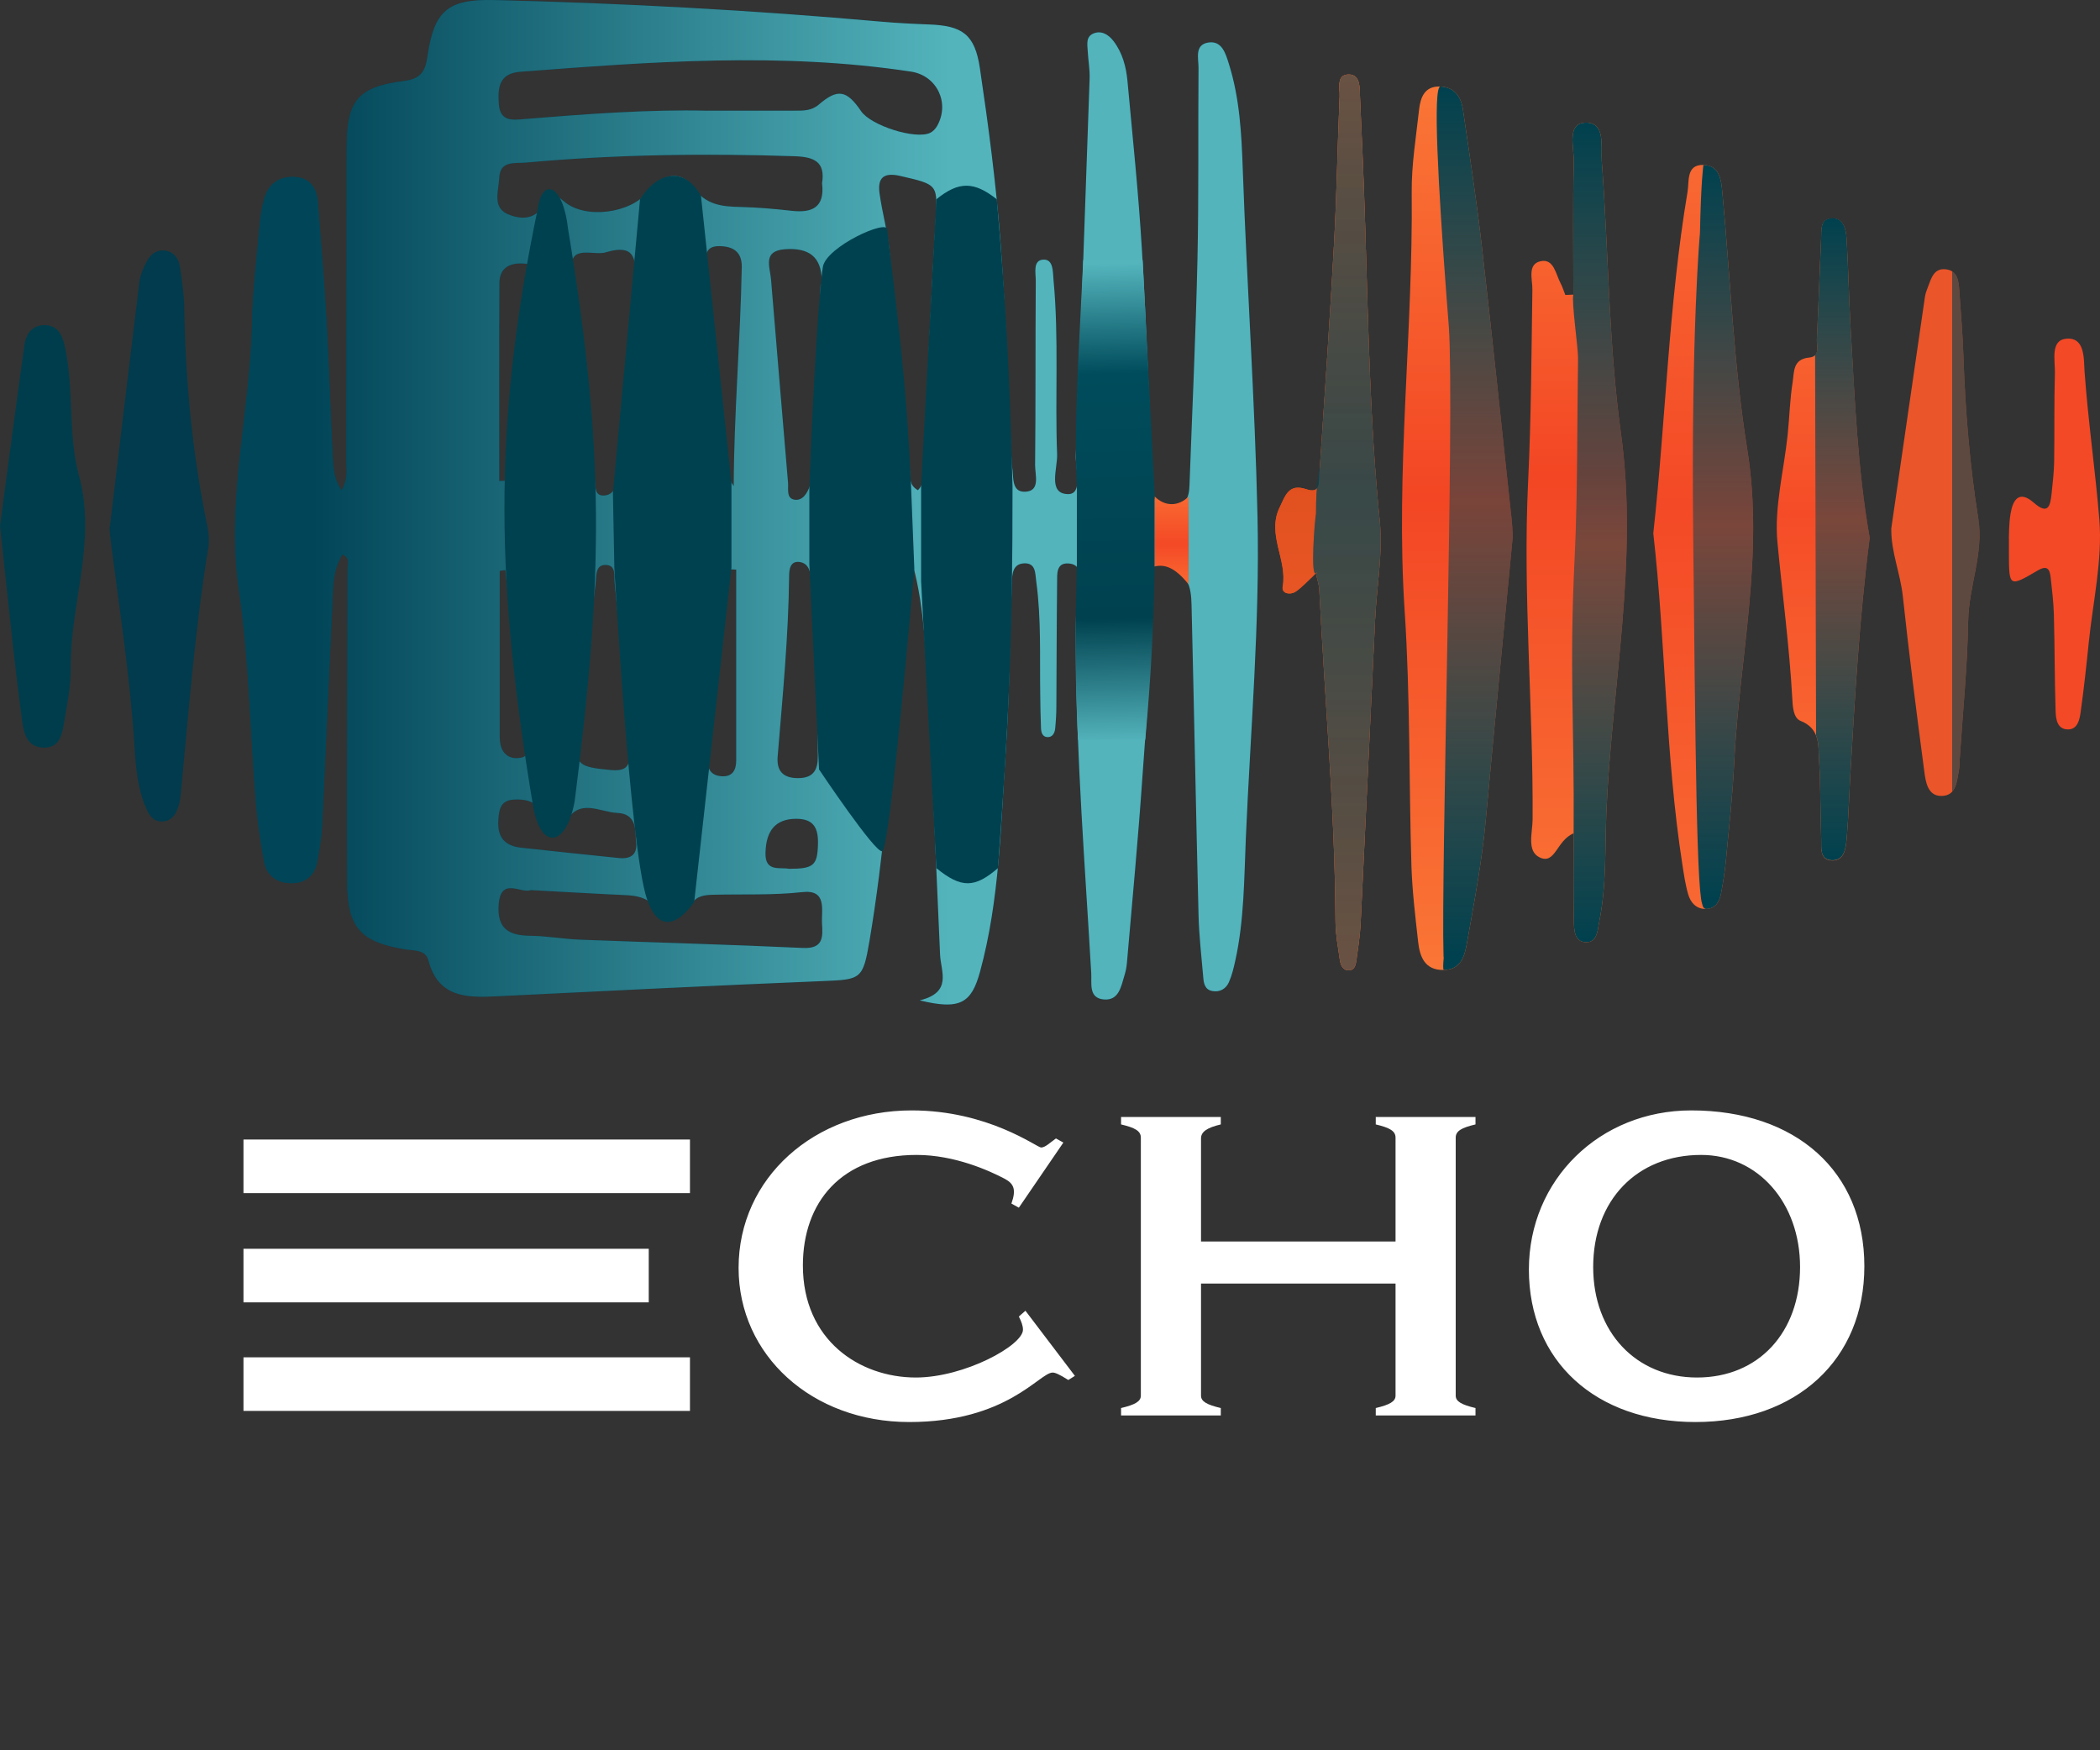
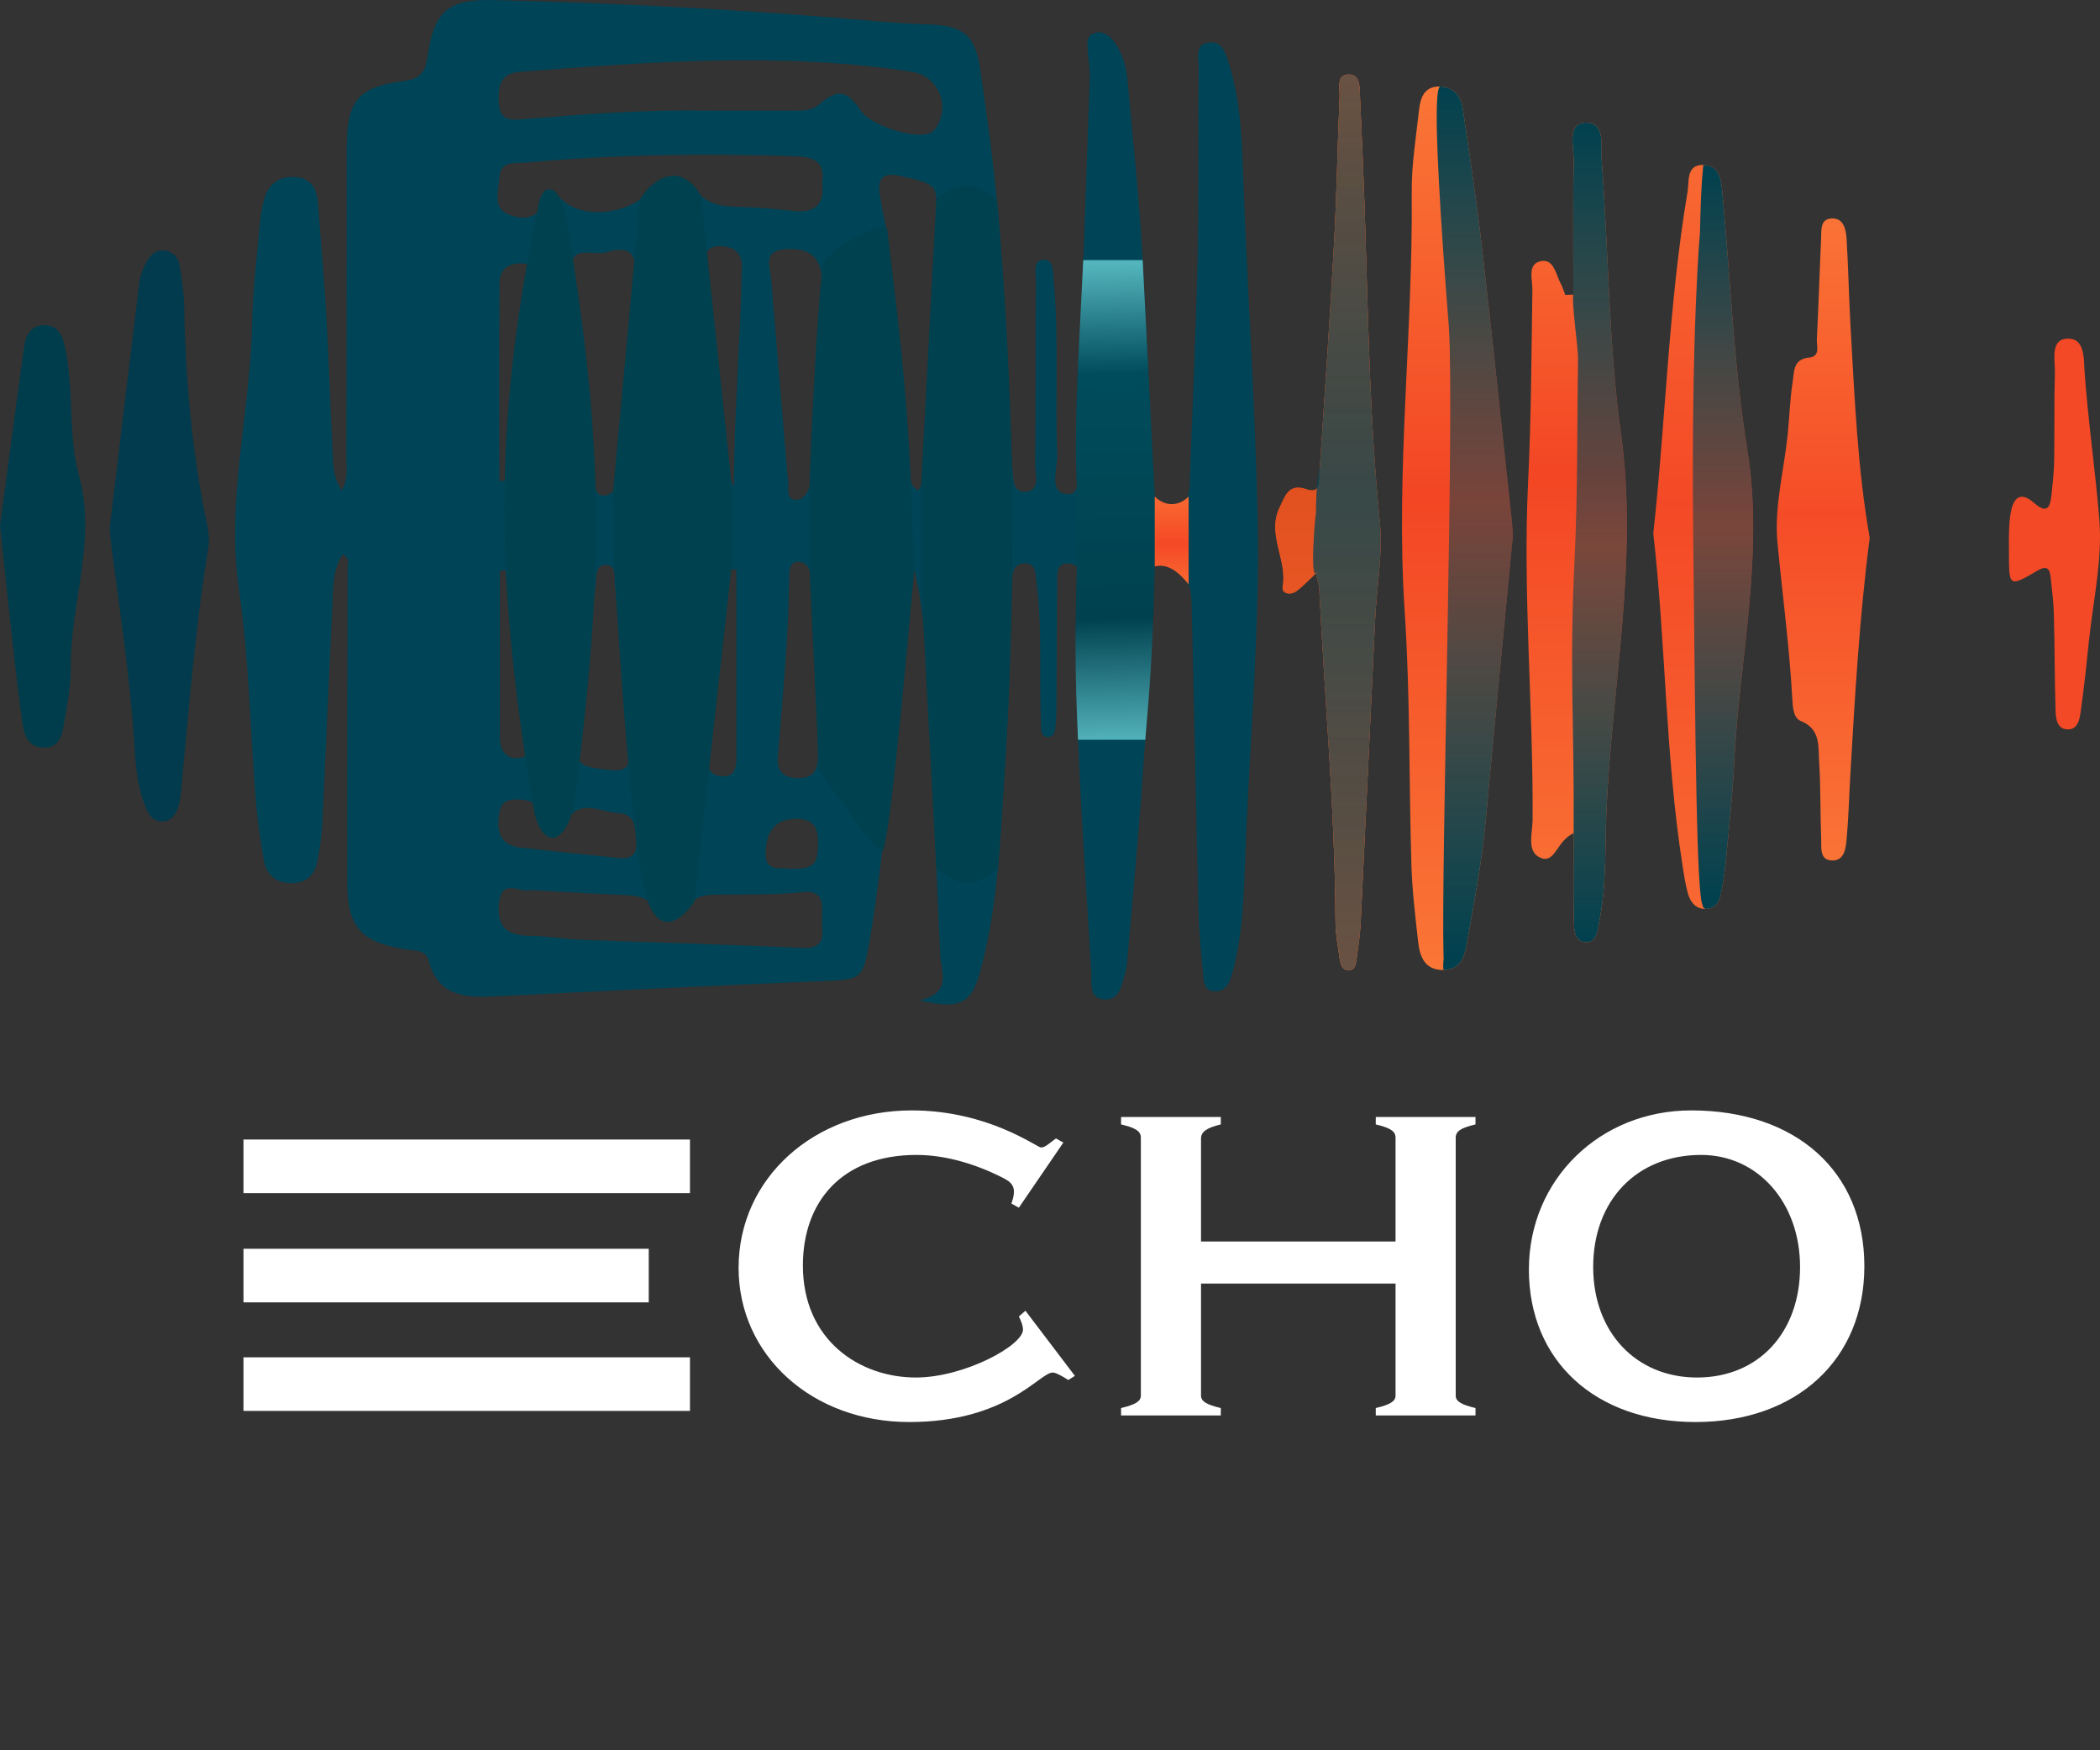
<svg xmlns="http://www.w3.org/2000/svg" width="138" height="115" viewBox="0 0 138 115" fill="none">
  <rect x="0" y="0" width="138" height="115" fill="#333333" stroke="none" />
  <path d="M22.449 32.234C22.912 31.427 22.756 30.747 22.761 30.104C22.778 23.295 22.774 16.486 22.787 9.672C22.792 6.605 23.531 5.709 26.561 5.322C27.594 5.189 27.946 4.754 28.088 3.764C28.524 0.733 29.396 -0.071 32.481 0.005C40.964 0.213 49.438 0.666 57.889 1.421C58.94 1.514 59.99 1.567 61.045 1.607C63.239 1.687 64.067 2.242 64.401 4.483C64.962 8.256 65.46 12.047 65.749 15.847C66.114 20.645 66.248 25.461 66.484 30.268C66.488 30.379 66.484 30.49 66.506 30.601C66.639 31.267 66.426 32.341 67.369 32.31C68.397 32.274 68.024 31.196 68.028 30.557C68.068 26.517 68.046 22.474 68.073 18.434C68.073 17.928 67.868 17.09 68.576 17.058C69.252 17.027 69.19 17.906 69.239 18.399C69.599 22.207 69.328 26.034 69.475 29.846C69.51 30.779 68.843 32.443 70.187 32.465C71.197 32.483 70.667 30.796 70.703 29.882C71.041 21.648 71.326 13.414 71.611 5.176C71.633 4.572 71.517 3.964 71.486 3.36C71.464 2.925 71.348 2.406 71.869 2.197C72.399 1.984 72.857 2.282 73.173 2.69C73.765 3.458 74.01 4.377 74.099 5.322C74.437 9.011 74.824 12.7 75.047 16.393C75.354 21.528 75.532 26.668 75.763 31.808C75.794 32.523 75.67 33.184 76.836 33.224C77.984 33.264 78.144 32.701 78.175 31.848C78.354 26.926 78.585 22.008 78.696 17.085C78.79 12.877 78.732 8.669 78.767 4.461C78.772 3.849 78.492 2.948 79.395 2.797C80.307 2.646 80.548 3.516 80.761 4.195C81.469 6.436 81.594 8.78 81.674 11.088C81.945 18.718 82.475 26.344 82.644 33.97C82.8 40.979 82.181 48.005 81.879 55.023C81.763 57.731 81.772 60.452 81.184 63.115C81.077 63.599 80.962 64.091 80.761 64.54C80.566 64.975 80.165 65.206 79.666 65.112C79.19 65.023 79.11 64.62 79.079 64.225C78.963 62.849 78.799 61.468 78.767 60.092C78.603 53.452 78.478 46.816 78.318 40.175C78.291 39.026 78.345 37.863 76.947 37.255C76.057 36.868 75.754 36.931 75.759 37.929C75.777 42.306 75.385 46.66 75.082 51.019C74.802 55.103 74.415 59.178 74.063 63.252C74.041 63.528 73.987 63.803 73.907 64.065C73.68 64.793 73.551 65.756 72.541 65.667C71.526 65.578 71.758 64.611 71.718 63.941C71.308 56.874 70.747 49.812 70.703 42.723C70.694 41.285 70.672 39.847 70.912 38.418C71.014 37.805 71.05 37.059 70.2 37.02C69.408 36.98 69.479 37.73 69.475 38.258C69.443 40.97 69.443 43.682 69.426 46.394C69.426 46.891 69.394 47.388 69.346 47.881C69.314 48.165 69.167 48.445 68.843 48.431C68.495 48.418 68.424 48.103 68.415 47.823C68.384 47.104 68.375 46.385 68.366 45.666C68.326 43.176 68.442 40.681 68.104 38.205C68.028 37.663 68.086 36.971 67.289 37.015C66.559 37.055 66.519 37.712 66.501 38.271C66.368 41.977 66.35 45.688 66.097 49.386C65.767 54.233 65.7 59.124 64.405 63.861C63.836 65.938 63.07 66.364 60.444 65.729C62.603 65.201 61.837 63.861 61.784 62.72C61.53 57.194 61.325 51.667 61.009 46.141C60.836 43.118 60.805 40.078 59.981 37.064C59.697 39.652 59.416 42.244 59.127 44.832C58.495 50.495 58.099 56.186 57.146 61.81C56.715 64.353 56.59 64.358 54.075 64.46C46.928 64.753 39.784 65.108 32.637 65.459C30.656 65.556 28.805 65.543 28.159 63.093C27.972 62.378 27.193 62.467 26.606 62.369C23.704 61.89 22.832 60.944 22.819 57.948C22.792 51.086 22.836 44.219 22.845 37.352C22.845 37.046 23.037 36.682 22.511 36.425C21.83 37.481 21.897 38.688 21.839 39.847C21.603 44.654 21.403 49.461 21.167 54.268C21.127 55.036 20.998 55.809 20.86 56.568C20.691 57.513 20.095 58.041 19.129 58.028C18.19 58.015 17.518 57.526 17.353 56.586C17.122 55.281 16.921 53.962 16.814 52.644C16.441 48.014 16.374 43.34 15.706 38.755C14.838 32.825 16.454 27.099 16.565 21.262C16.61 19.056 16.886 16.85 17.082 14.648C17.131 14.102 17.224 13.547 17.38 13.024C17.669 12.052 18.381 11.568 19.387 11.63C20.393 11.692 20.82 12.367 20.891 13.303C21.087 15.896 21.314 18.488 21.461 21.08C21.626 24.009 21.706 26.939 21.862 29.869C21.902 30.619 21.893 31.409 22.462 32.234H22.449ZM46.491 7.271C48.588 7.271 50.417 7.275 52.246 7.271C52.794 7.271 53.332 7.284 53.808 6.876C55.054 5.806 55.646 5.913 56.594 7.306C57.235 8.248 60.164 9.184 61.125 8.731C61.308 8.647 61.481 8.465 61.584 8.287C62.447 6.778 61.584 4.963 59.87 4.705C51.312 3.405 42.753 4.062 34.199 4.714C32.788 4.821 32.708 5.771 32.788 6.849C32.877 8.017 33.7 7.888 34.497 7.821C38.578 7.488 42.664 7.182 46.491 7.275V7.271ZM54.026 12.052C54.267 10.6 53.474 10.303 52.188 10.263C46.309 10.067 40.438 10.147 34.577 10.68C33.834 10.746 32.864 10.534 32.815 11.679C32.779 12.509 32.338 13.618 33.362 14.067C34.194 14.431 35.222 14.497 35.788 13.357C36.112 12.7 36.477 12.717 37.069 13.232C38.458 14.44 41.498 14.018 42.611 12.562C43.492 11.408 44.765 11.173 45.53 12.269C46.376 13.481 47.453 13.574 48.699 13.601C49.807 13.627 50.915 13.725 52.015 13.849C53.381 14.009 54.213 13.623 54.031 12.056L54.026 12.052ZM34.871 58.485C34.239 58.729 32.904 57.575 32.775 59.453C32.663 61.042 33.46 61.468 34.857 61.486C35.961 61.499 37.06 61.703 38.169 61.743C43.038 61.93 47.911 62.058 52.78 62.285C54.124 62.347 54.08 61.544 54.026 60.7C53.973 59.79 54.382 58.428 52.727 58.614C50.786 58.831 48.855 58.738 46.914 58.787C46.349 58.8 45.819 58.836 45.45 59.377C44.676 60.518 43.803 60.301 42.962 59.471C42.441 58.96 41.827 58.849 41.146 58.814C39.099 58.721 37.056 58.596 34.871 58.481V58.485ZM60.328 32.212C60.871 31.626 60.653 30.987 60.684 30.41C60.956 25.168 61.165 19.921 61.477 14.684C61.633 12.1 61.704 12.145 59.162 11.559C58.068 11.306 57.663 11.692 57.805 12.704C57.978 13.96 58.33 15.19 58.455 16.45C58.935 21.288 59.354 26.131 59.799 30.97C59.839 31.391 59.732 31.875 60.333 32.212H60.328ZM39.913 16.548C39.117 16.885 37.368 15.958 37.599 17.738C38.204 22.398 38.618 27.072 39.112 31.742C39.152 32.115 39.135 32.581 39.7 32.559C40.14 32.541 40.412 32.23 40.51 31.835C40.617 31.409 40.666 30.965 40.692 30.53C40.946 26.451 41.155 22.367 41.689 18.31C41.867 16.939 41.631 16.055 39.918 16.548H39.913ZM53.937 18.687C53.937 18.687 53.982 18.687 54.004 18.687C54.004 18.576 54.004 18.465 54.004 18.355C53.968 16.907 53.19 16.255 51.583 16.375C50.105 16.486 50.604 17.524 50.675 18.359C51.044 22.811 51.414 27.263 51.792 31.715C51.828 32.128 51.663 32.749 52.224 32.834C52.776 32.914 53.069 32.372 53.239 31.897C53.345 31.591 53.372 31.249 53.386 30.921C53.577 26.841 53.755 22.762 53.937 18.683V18.687ZM41.395 48.707C41.075 45.329 40.75 41.809 40.398 38.293C40.354 37.841 40.514 37.13 39.811 37.117C39.135 37.104 39.206 37.792 39.152 38.262C38.756 41.72 38.373 45.178 37.977 48.636C37.795 50.238 38.044 50.402 40.163 50.598C41.765 50.744 41.262 49.639 41.395 48.711V48.707ZM53.746 46.043C53.612 43.58 53.47 40.832 53.301 38.085C53.27 37.592 53.163 37.015 52.562 36.926C51.944 36.837 51.868 37.397 51.863 37.827C51.823 41.796 51.436 45.742 51.111 49.692C51.031 50.633 51.441 51.126 52.451 51.126C53.506 51.126 53.764 50.535 53.75 49.639C53.733 48.538 53.75 47.433 53.75 46.043H53.746ZM48.223 31.955C48.24 27.13 48.663 22.345 48.752 17.551C48.77 16.535 48.174 16.184 47.288 16.171C46.207 16.153 46.394 17.005 46.443 17.604C46.709 21.013 46.999 24.422 47.342 27.827C47.484 29.221 47.395 30.672 48.227 31.955H48.223ZM41.791 55.183C41.783 54.344 41.725 53.465 40.577 53.412C39.41 53.358 38.053 52.404 37.19 54.02C36.989 54.393 36.967 54.983 36.389 54.916C35.85 54.854 35.81 54.3 35.73 53.882C35.525 52.773 34.795 52.484 33.794 52.533C32.873 52.577 32.797 53.203 32.752 53.918C32.685 55.005 33.18 55.582 34.248 55.698C36.389 55.928 38.534 56.164 40.679 56.377C41.52 56.461 41.947 56.097 41.791 55.183ZM32.815 31.604C32.97 31.6 33.131 31.595 33.286 31.586C33.331 31.045 33.358 30.503 33.42 29.962C33.852 26.242 34.012 22.483 35.049 18.847C35.218 18.257 35.69 17.458 34.564 17.329C33.669 17.227 32.832 17.476 32.824 18.599C32.801 22.931 32.815 27.267 32.815 31.6V31.604ZM48.392 37.423C48.249 37.419 48.107 37.414 47.965 37.406C47.359 38.977 47.515 40.655 47.319 42.284C47.026 44.752 46.785 47.224 46.532 49.692C46.46 50.362 46.594 50.939 47.413 51.002C48.147 51.059 48.387 50.589 48.387 49.958C48.392 45.777 48.387 41.6 48.387 37.419L48.392 37.423ZM33.224 37.455C33.099 37.472 32.97 37.49 32.846 37.508C32.846 41.139 32.846 44.774 32.846 48.405C32.846 48.622 32.868 48.849 32.93 49.057C33.135 49.701 33.678 49.901 34.243 49.785C34.893 49.657 34.613 49.097 34.559 48.693C34.399 47.49 34.19 46.296 34.052 45.093C33.758 42.55 33.496 39.998 33.22 37.455H33.224ZM51.846 57.083C53.488 57.087 53.724 56.852 53.759 55.462C53.786 54.428 53.501 53.785 52.3 53.798C51.009 53.816 50.346 54.526 50.31 56.044C50.279 57.309 51.249 56.967 51.846 57.083Z" fill="#004457" />
-   <path d="M22.442 32.234C22.904 31.427 22.749 30.747 22.753 30.104C22.771 23.295 22.767 16.486 22.78 9.672C22.784 6.605 23.523 5.709 26.554 5.322C27.587 5.189 27.938 4.754 28.081 3.764C28.517 0.733 29.389 -0.071 32.473 0.005C40.956 0.213 49.43 0.666 57.882 1.421C58.932 1.514 59.983 1.567 61.038 1.607C63.232 1.687 64.06 2.242 64.393 4.483C64.954 8.256 65.453 12.047 65.742 15.847C66.107 20.645 66.24 25.461 66.476 30.268C66.481 30.379 66.476 30.49 66.499 30.601C66.632 31.267 66.418 32.341 67.362 32.31C68.39 32.274 68.016 31.196 68.021 30.557C68.061 26.517 68.038 22.474 68.065 18.434C68.065 17.928 67.861 17.09 68.568 17.058C69.245 17.027 69.182 17.906 69.231 18.399C69.592 22.207 69.32 26.034 69.467 29.846C69.503 30.779 68.835 32.443 70.179 32.465C71.19 32.483 70.66 30.796 70.695 29.882C71.034 21.648 71.319 13.414 71.603 5.176C71.626 4.572 71.51 3.964 71.479 3.36C71.457 2.925 71.341 2.406 71.862 2.197C72.391 1.984 72.85 2.282 73.166 2.69C73.758 3.458 74.002 4.377 74.091 5.322C74.43 9.011 74.817 12.7 75.039 16.393C75.346 21.528 75.525 26.668 75.756 31.808C75.787 32.523 75.662 33.184 76.829 33.224C77.977 33.264 78.137 32.701 78.168 31.848C78.346 26.926 78.578 22.008 78.689 17.085C78.782 12.877 78.725 8.669 78.76 4.461C78.764 3.849 78.484 2.948 79.388 2.797C80.3 2.646 80.54 3.516 80.754 4.195C81.462 6.436 81.586 8.78 81.666 11.088C81.938 18.718 82.468 26.344 82.637 33.97C82.792 40.979 82.174 48.005 81.871 55.023C81.755 57.731 81.764 60.452 81.177 63.115C81.07 63.599 80.954 64.091 80.754 64.54C80.558 64.975 80.158 65.206 79.659 65.112C79.183 65.023 79.103 64.62 79.072 64.225C78.956 62.849 78.791 61.468 78.76 60.092C78.595 53.452 78.471 46.816 78.311 40.175C78.284 39.026 78.337 37.863 76.94 37.255C76.05 36.868 75.747 36.931 75.751 37.929C75.769 42.306 75.378 46.66 75.075 51.019C74.795 55.103 74.407 59.178 74.056 63.252C74.034 63.528 73.98 63.803 73.9 64.065C73.673 64.793 73.544 65.756 72.534 65.667C71.519 65.578 71.75 64.611 71.71 63.941C71.301 56.874 70.74 49.812 70.695 42.723C70.687 41.285 70.664 39.847 70.905 38.418C71.007 37.805 71.043 37.059 70.193 37.02C69.4 36.98 69.472 37.73 69.467 38.258C69.436 40.97 69.436 43.682 69.418 46.394C69.418 46.891 69.387 47.388 69.338 47.881C69.307 48.165 69.16 48.445 68.835 48.431C68.488 48.418 68.417 48.103 68.408 47.823C68.377 47.104 68.368 46.385 68.359 45.666C68.319 43.176 68.435 40.681 68.096 38.205C68.021 37.663 68.079 36.971 67.282 37.015C66.552 37.055 66.512 37.712 66.494 38.271C66.361 41.977 66.343 45.688 66.089 49.386C65.76 54.233 65.693 59.124 64.398 63.861C63.828 65.938 63.063 66.364 60.437 65.729C62.595 65.201 61.83 63.861 61.776 62.72C61.523 57.194 61.318 51.667 61.002 46.141C60.828 43.118 60.797 40.078 59.974 37.064C59.689 39.652 59.409 42.244 59.119 44.832C58.487 50.495 58.091 56.186 57.139 61.81C56.707 64.353 56.583 64.358 54.068 64.46C46.92 64.753 39.777 65.108 32.629 65.459C30.649 65.556 28.797 65.543 28.152 63.093C27.965 62.378 27.186 62.467 26.599 62.369C23.697 61.89 22.824 60.944 22.811 57.948C22.784 51.086 22.829 44.219 22.838 37.352C22.838 37.046 23.029 36.682 22.504 36.425C21.823 37.481 21.89 38.688 21.832 39.847C21.596 44.654 21.396 49.461 21.16 54.268C21.12 55.036 20.991 55.809 20.853 56.568C20.684 57.513 20.087 58.041 19.122 58.028C18.182 58.015 17.51 57.526 17.346 56.586C17.114 55.281 16.914 53.962 16.807 52.644C16.433 48.014 16.366 43.34 15.699 38.755C14.831 32.825 16.447 27.099 16.558 21.262C16.602 19.056 16.878 16.85 17.074 14.648C17.123 14.102 17.217 13.547 17.372 13.024C17.662 12.052 18.374 11.568 19.38 11.63C20.386 11.692 20.813 12.367 20.884 13.303C21.08 15.896 21.307 18.488 21.454 21.08C21.618 24.009 21.698 26.939 21.854 29.869C21.894 30.619 21.885 31.409 22.455 32.234H22.442ZM46.484 7.271C48.58 7.271 50.41 7.275 52.239 7.271C52.786 7.271 53.325 7.284 53.801 6.876C55.047 5.806 55.639 5.913 56.587 7.306C57.228 8.248 60.156 9.184 61.118 8.731C61.3 8.647 61.474 8.465 61.576 8.287C62.44 6.778 61.576 4.963 59.863 4.705C51.304 3.405 42.745 4.062 34.191 4.714C32.781 4.821 32.7 5.771 32.781 6.849C32.87 8.017 33.693 7.888 34.49 7.821C38.571 7.488 42.657 7.182 46.484 7.275V7.271ZM54.019 12.052C54.259 10.6 53.467 10.303 52.181 10.263C46.302 10.067 40.431 10.147 34.57 10.68C33.826 10.746 32.856 10.534 32.807 11.679C32.772 12.509 32.331 13.618 33.355 14.067C34.187 14.431 35.215 14.497 35.78 13.357C36.105 12.7 36.47 12.717 37.062 13.232C38.451 14.44 41.49 14.018 42.603 12.562C43.484 11.408 44.757 11.173 45.523 12.269C46.368 13.481 47.445 13.574 48.692 13.601C49.8 13.627 50.908 13.725 52.007 13.849C53.374 14.009 54.206 13.623 54.023 12.056L54.019 12.052ZM34.863 58.485C34.231 58.729 32.896 57.575 32.767 59.453C32.656 61.042 33.453 61.468 34.85 61.486C35.954 61.499 37.053 61.703 38.161 61.743C43.03 61.93 47.904 62.058 52.773 62.285C54.117 62.347 54.072 61.544 54.019 60.7C53.966 59.79 54.375 58.428 52.719 58.614C50.779 58.831 48.847 58.738 46.907 58.787C46.342 58.8 45.812 58.836 45.443 59.377C44.668 60.518 43.796 60.301 42.955 59.471C42.434 58.96 41.82 58.849 41.139 58.814C39.092 58.721 37.049 58.596 34.863 58.481V58.485ZM60.321 32.212C60.864 31.626 60.646 30.987 60.677 30.41C60.949 25.168 61.158 19.921 61.469 14.684C61.625 12.1 61.696 12.145 59.155 11.559C58.06 11.306 57.655 11.692 57.798 12.704C57.971 13.96 58.323 15.19 58.447 16.45C58.928 21.288 59.346 26.131 59.791 30.97C59.831 31.391 59.725 31.875 60.325 32.212H60.321ZM39.906 16.548C39.109 16.885 37.36 15.958 37.592 17.738C38.197 22.398 38.611 27.072 39.105 31.742C39.145 32.115 39.127 32.581 39.692 32.559C40.133 32.541 40.404 32.23 40.502 31.835C40.609 31.409 40.658 30.965 40.685 30.53C40.938 26.451 41.148 22.367 41.682 18.31C41.86 16.939 41.624 16.055 39.91 16.548H39.906ZM53.93 18.687C53.93 18.687 53.974 18.687 53.997 18.687C53.997 18.576 53.997 18.465 53.997 18.355C53.961 16.907 53.182 16.255 51.576 16.375C50.098 16.486 50.596 17.524 50.668 18.359C51.037 22.811 51.406 27.263 51.785 31.715C51.82 32.128 51.656 32.749 52.217 32.834C52.768 32.914 53.062 32.372 53.231 31.897C53.338 31.591 53.365 31.249 53.378 30.921C53.569 26.841 53.748 22.762 53.93 18.683V18.687ZM41.388 48.707C41.068 45.329 40.743 41.809 40.391 38.293C40.347 37.841 40.507 37.13 39.804 37.117C39.127 37.104 39.198 37.792 39.145 38.262C38.749 41.72 38.366 45.178 37.97 48.636C37.788 50.238 38.037 50.402 40.155 50.598C41.758 50.744 41.255 49.639 41.388 48.711V48.707ZM53.739 46.043C53.605 43.58 53.463 40.832 53.294 38.085C53.262 37.592 53.156 37.015 52.555 36.926C51.936 36.837 51.86 37.397 51.856 37.827C51.816 41.796 51.429 45.742 51.104 49.692C51.024 50.633 51.433 51.126 52.443 51.126C53.498 51.126 53.756 50.535 53.743 49.639C53.725 48.538 53.743 47.433 53.743 46.043H53.739ZM48.215 31.955C48.233 27.13 48.656 22.345 48.745 17.551C48.763 16.535 48.166 16.184 47.281 16.171C46.199 16.153 46.386 17.005 46.435 17.604C46.702 21.013 46.991 24.422 47.334 27.827C47.477 29.221 47.388 30.672 48.22 31.955H48.215ZM41.784 55.183C41.775 54.344 41.717 53.465 40.569 53.412C39.403 53.358 38.046 52.404 37.182 54.02C36.982 54.393 36.96 54.983 36.381 54.916C35.843 54.854 35.803 54.3 35.722 53.882C35.518 52.773 34.788 52.484 33.786 52.533C32.865 52.577 32.789 53.203 32.745 53.918C32.678 55.005 33.172 55.582 34.24 55.698C36.381 55.928 38.526 56.164 40.672 56.377C41.513 56.461 41.94 56.097 41.784 55.183ZM32.807 31.604C32.963 31.6 33.123 31.595 33.279 31.586C33.324 31.045 33.35 30.503 33.413 29.962C33.844 26.242 34.004 22.483 35.041 18.847C35.211 18.257 35.682 17.458 34.556 17.329C33.662 17.227 32.825 17.476 32.816 18.599C32.794 22.931 32.807 27.267 32.807 31.6V31.604ZM48.385 37.423C48.242 37.419 48.1 37.414 47.957 37.406C47.352 38.977 47.508 40.655 47.312 42.284C47.018 44.752 46.778 47.224 46.524 49.692C46.453 50.362 46.586 50.939 47.405 51.002C48.14 51.059 48.38 50.589 48.38 49.958C48.385 45.777 48.38 41.6 48.38 37.419L48.385 37.423ZM33.217 37.455C33.092 37.472 32.963 37.49 32.838 37.508C32.838 41.139 32.838 44.774 32.838 48.405C32.838 48.622 32.861 48.849 32.923 49.057C33.128 49.701 33.671 49.901 34.236 49.785C34.886 49.657 34.605 49.097 34.552 48.693C34.392 47.49 34.182 46.296 34.044 45.093C33.751 42.55 33.488 39.998 33.212 37.455H33.217ZM51.838 57.083C53.48 57.087 53.716 56.852 53.752 55.462C53.779 54.428 53.494 53.785 52.292 53.798C51.001 53.816 50.338 54.526 50.303 56.044C50.272 57.309 51.242 56.967 51.838 57.083Z" fill="url(#paint0_linear_587_1348)" />
  <path d="M35.04 53.018C32.663 38.746 32.267 28.408 35.358 13.613C35.648 11.691 36.998 12.068 37.33 15.043C39.745 29.714 39.656 37.779 37.769 52.608C37.241 55.607 35.573 55.937 35.04 53.018Z" fill="#00414F" />
  <path d="M99.414 35.226C98.831 41.321 98.213 47.593 97.638 53.869C97.389 56.572 96.886 59.235 96.41 61.903C96.25 62.8 96.036 63.714 94.861 63.732C93.615 63.75 93.294 62.844 93.188 61.85C93.005 60.203 92.805 58.547 92.751 56.896C92.582 51.312 92.676 45.715 92.306 40.144C91.701 30.956 92.863 21.817 92.769 12.651C92.751 10.835 93.054 9.015 93.254 7.204C93.344 6.397 93.619 5.637 94.656 5.686C95.6 5.731 96.018 6.374 96.138 7.209C96.57 10.165 97.024 13.117 97.367 16.082C98.061 22.123 98.693 28.173 99.347 34.223C99.379 34.498 99.383 34.773 99.414 35.235V35.226Z" fill="url(#paint1_linear_587_1348)" />
  <path d="M99.415 35.225C98.832 41.319 98.213 47.591 97.639 53.868C97.389 56.571 96.887 59.234 96.41 61.902C96.25 62.799 96.037 63.713 94.862 63.731C94.576 62.808 97.024 51.489 96.801 55.484C96.619 53.837 94.915 64.459 94.861 62.808C94.692 57.224 95.583 27.098 95.213 21.528C94.608 12.34 96.356 27.742 96.134 33.512C95.933 35.323 96.116 31.697 96.134 33.512C96.223 32.705 93.62 5.636 94.657 5.685C95.6 5.73 96.019 6.373 96.139 7.208C96.571 10.164 97.025 13.116 97.367 16.081C98.061 22.122 98.694 28.172 99.348 34.222C99.379 34.497 99.383 34.772 99.415 35.234V35.225Z" fill="url(#paint2_linear_587_1348)" />
  <path d="M103.393 19.349C103.393 16.437 103.349 13.529 103.42 10.618C103.442 9.703 102.944 8.127 104.145 8.061C105.547 7.981 105.191 9.663 105.258 10.586C105.712 16.539 105.698 22.553 106.517 28.453C107.688 36.873 105.903 45.098 105.561 53.411C105.463 55.782 105.574 58.174 105.098 60.527C104.982 61.108 104.982 61.934 104.208 61.907C103.429 61.881 103.438 61.046 103.424 60.465C103.384 58.614 103.411 56.763 103.411 54.752C102.267 55.227 102.214 56.843 101.163 56.328C100.322 55.915 100.705 54.708 100.714 53.86C100.763 46.447 100.06 39.039 100.42 31.626C100.625 27.423 100.634 23.224 100.7 19.02C100.709 18.363 100.349 17.347 101.252 17.16C102.12 16.983 102.236 18.026 102.561 18.63C102.685 18.865 102.761 19.127 102.863 19.38C103.041 19.371 103.215 19.362 103.393 19.358V19.349Z" fill="url(#paint3_linear_587_1348)" />
  <path d="M103.393 19.349C103.393 16.437 103.349 13.529 103.42 10.618C103.442 9.703 102.944 8.127 104.145 8.061C105.547 7.981 105.191 9.663 105.258 10.586C105.712 16.539 105.699 22.553 106.517 28.453C107.688 36.873 105.903 45.098 105.561 53.411C105.463 55.782 105.574 58.174 105.098 60.527C104.982 61.108 104.982 61.934 104.208 61.907C103.429 61.881 103.438 61.046 103.424 60.465C103.384 58.614 103.411 56.763 103.411 54.752C104.145 50.38 105.196 52.67 104.145 52.155C105.196 52.155 103.402 55.6 103.411 54.752C103.46 47.339 103.117 44.032 103.478 36.619C103.682 32.416 103.633 27.729 103.7 23.525C103.709 22.868 103.255 19.752 103.393 19.358C103.255 18.642 105.48 19.086 103.393 19.358C103.291 19.105 103.518 19.593 103.393 19.358C103.215 19.362 103.571 19.349 103.393 19.358V19.349Z" fill="url(#paint4_linear_587_1348)" />
  <path d="M108.645 35.044C109.468 27.561 109.646 20.024 110.897 12.598C111.013 11.923 110.79 10.809 111.938 10.835C113.033 10.862 113.109 11.865 113.189 12.695C113.719 18.306 113.919 23.97 114.818 29.523C115.953 36.509 114.284 43.278 113.959 50.149C113.861 52.245 113.625 54.335 113.429 56.426C113.358 57.194 113.242 57.962 113.095 58.716C112.998 59.227 112.748 59.688 112.152 59.719C111.502 59.755 111.106 59.333 110.941 58.77C110.754 58.139 110.661 57.478 110.559 56.821C109.433 49.599 109.468 42.275 108.645 35.04V35.044Z" fill="url(#paint5_linear_587_1348)" />
  <path d="M111.266 35.044C111.126 21.629 111.711 15.314 111.711 15.314C111.784 11.809 111.933 10.927 111.938 10.835C113.033 10.862 113.108 11.865 113.189 12.695C113.718 18.305 113.918 23.969 114.817 29.522C115.952 36.509 114.283 43.278 113.958 50.149C113.861 52.244 113.625 54.335 113.429 56.425C113.358 57.193 113.242 57.961 113.095 58.716C112.997 59.226 112.748 59.688 112.152 59.719C111.502 59.754 112.098 57.824 111.934 57.26C112.156 56.594 111.934 59.479 111.934 59.479C111.488 59.701 111.405 48.458 111.266 35.044Z" fill="url(#paint6_linear_587_1348)" />
  <path d="M86.48 37.672C85.888 38.214 85.559 38.591 85.159 38.862C84.785 39.119 84.206 39.004 84.291 38.546C84.615 36.784 83.227 35.12 84.09 33.34C84.469 32.563 84.678 31.746 85.853 32.146C86.796 32.465 86.672 31.671 86.703 31.174C87.041 26.096 87.393 21.022 87.669 15.94C87.847 12.735 87.891 9.526 88.034 6.321C88.056 5.78 87.793 4.865 88.674 4.896C89.413 4.923 89.347 5.806 89.373 6.383C89.507 9.202 89.623 12.021 89.712 14.839C89.916 21.306 90.019 27.778 90.668 34.227C90.882 36.345 90.468 38.524 90.366 40.677C90.045 47.362 89.738 54.051 89.409 60.736C89.369 61.508 89.244 62.276 89.142 63.039C89.097 63.368 89.035 63.763 88.612 63.754C88.216 63.745 88.091 63.368 88.043 63.039C87.927 62.218 87.767 61.397 87.762 60.572C87.727 53.265 87.055 45.986 86.694 38.693C86.681 38.435 86.587 38.182 86.476 37.663L86.48 37.672Z" fill="url(#paint7_linear_587_1348)" />
  <path d="M86.48 37.672C85.888 38.214 85.559 38.591 85.159 38.862C84.785 39.119 84.206 39.004 84.291 38.546C84.615 36.784 83.227 35.12 84.09 33.34C84.469 32.563 84.678 31.746 85.853 32.146C86.796 32.465 86.672 31.671 86.703 31.174C87.041 26.096 87.393 21.022 87.669 15.94C87.847 12.735 87.891 9.526 88.034 6.321C88.056 5.78 87.793 4.865 88.674 4.896C89.413 4.923 89.347 5.806 89.373 6.383C89.507 9.202 89.623 12.021 89.712 14.839C89.916 21.306 90.019 27.778 90.668 34.227C90.882 36.345 90.468 38.524 90.366 40.677C90.045 47.362 89.738 54.051 89.409 60.736C89.369 61.508 89.244 62.276 89.142 63.039C89.097 63.368 89.035 63.763 88.612 63.754C88.216 63.745 88.091 63.368 88.043 63.039C87.927 62.218 87.767 61.397 87.762 60.572C87.727 53.265 87.055 45.986 86.694 38.693C86.681 38.435 86.587 38.182 86.476 37.663L86.48 37.672Z" fill="url(#paint8_linear_587_1348)" />
  <path d="M86.481 37.672C85.889 38.214 86.877 37.392 86.476 37.663C86.102 37.921 86.396 34.192 86.48 33.735C86.48 31.959 86.592 30.41 87.455 28.63C87.233 26.189 88.79 29.74 87.01 29.518C87.954 29.837 86.672 31.671 86.703 31.174C87.041 26.096 87.393 21.022 87.669 15.94C87.847 12.735 87.891 9.526 88.034 6.321C88.056 5.78 87.794 4.865 88.675 4.896C89.414 4.923 89.347 5.806 89.374 6.383C89.507 9.202 89.623 12.021 89.712 14.839C89.916 21.306 90.019 27.778 90.669 34.227C90.882 36.345 90.468 38.524 90.366 40.677C90.046 47.362 89.739 54.051 89.409 60.736C89.369 61.508 89.245 62.276 89.142 63.039C89.098 63.368 89.035 63.763 88.612 63.754C88.216 63.745 88.092 63.368 88.043 63.039C87.927 62.218 87.767 61.397 87.762 60.572C87.727 53.265 87.055 45.986 86.694 38.693C86.681 38.435 86.587 38.182 86.476 37.663L86.481 37.672Z" fill="url(#paint9_linear_587_1348)" fill-opacity="0.5" />
  <path d="M86.481 37.672C85.889 38.214 86.877 37.392 86.476 37.663C86.102 37.921 86.396 34.192 86.48 33.735C86.48 31.959 86.592 30.41 87.455 28.63C87.233 26.189 88.79 29.74 87.01 29.518C87.954 29.837 86.672 31.671 86.703 31.174C87.041 26.096 87.393 21.022 87.669 15.94C87.847 12.735 87.891 9.526 88.034 6.321C88.056 5.78 87.794 4.865 88.675 4.896C89.414 4.923 89.347 5.806 89.374 6.383C89.507 9.202 89.623 12.021 89.712 14.839C89.916 21.306 90.019 27.778 90.669 34.227C90.882 36.345 90.468 38.524 90.366 40.677C90.046 47.362 89.739 54.051 89.409 60.736C89.369 61.508 89.245 62.276 89.142 63.039C89.098 63.368 89.035 63.763 88.612 63.754C88.216 63.745 88.092 63.368 88.043 63.039C87.927 62.218 87.767 61.397 87.762 60.572C87.727 53.265 87.055 45.986 86.694 38.693C86.681 38.435 86.587 38.182 86.476 37.663L86.481 37.672Z" fill="url(#paint10_linear_587_1348)" fill-opacity="0.5" />
  <path d="M7.201 34.764C7.873 29.172 8.505 23.849 9.159 18.532C9.213 18.101 9.391 17.675 9.587 17.285C9.845 16.761 10.254 16.361 10.899 16.472C11.456 16.57 11.745 17.014 11.821 17.529C11.954 18.403 12.092 19.282 12.106 20.161C12.181 24.87 12.608 29.54 13.543 34.161C13.663 34.751 13.788 35.386 13.69 35.967C12.822 41.263 12.408 46.607 11.901 51.942C11.87 52.271 11.839 52.608 11.745 52.923C11.58 53.478 11.287 53.975 10.623 53.975C10.036 53.975 9.778 53.518 9.578 53.043C9.026 51.747 8.919 50.344 8.834 48.982C8.55 44.45 7.837 39.975 7.272 35.479C7.232 35.151 7.205 34.822 7.201 34.764Z" fill="#013B4D" />
  <path d="M122.869 35.319C122.183 40.642 121.89 45.83 121.587 51.019C121.507 52.4 121.476 53.785 121.347 55.161C121.293 55.742 121.2 56.537 120.425 56.537C119.553 56.537 119.7 55.698 119.678 55.13C119.611 53.416 119.651 51.698 119.54 49.989C119.477 49.004 119.638 47.89 118.325 47.366C117.835 47.171 117.808 46.407 117.777 45.861C117.586 42.439 117.127 39.044 116.803 35.635C116.584 33.318 117.23 30.925 117.475 28.564C117.595 27.41 117.621 26.242 117.804 25.097C117.906 24.453 117.804 23.597 118.877 23.495C119.642 23.424 119.371 22.74 119.393 22.305C119.504 20.095 119.571 17.884 119.673 15.674C119.7 15.15 119.589 14.409 120.336 14.355C121.133 14.297 121.302 15.043 121.342 15.634C121.467 17.564 121.494 19.5 121.605 21.435C121.876 26.127 122.068 30.823 122.864 35.319H122.869Z" fill="url(#paint11_linear_587_1348)" />
-   <path d="M124.28 34.747C125.019 29.664 125.753 24.586 126.496 19.504C126.527 19.287 126.608 19.073 126.688 18.869C126.906 18.301 127.075 17.609 127.858 17.693C128.637 17.773 128.708 18.452 128.753 19.078C128.851 20.512 128.975 21.941 129.024 23.375C129.149 26.966 129.434 30.53 130.003 34.085C130.368 36.34 129.371 38.537 129.336 40.815C129.287 43.846 128.975 46.873 128.779 49.905C128.766 50.127 128.779 50.349 128.735 50.566C128.588 51.312 128.579 52.297 127.569 52.297C126.67 52.297 126.541 51.361 126.452 50.673C125.944 46.842 125.455 43.007 125.041 39.163C124.881 37.676 124.266 36.269 124.284 34.742L124.28 34.747Z" fill="#EA552A" />
  <path d="M0.004 34.529C0.516 30.694 1.041 26.699 1.598 22.704C1.696 22.012 2.043 21.404 2.844 21.364C3.752 21.32 4.086 21.977 4.25 22.718C4.887 25.536 4.442 28.506 5.194 31.267C6.369 35.586 4.602 39.687 4.646 43.908C4.66 45.111 4.402 46.323 4.206 47.522C4.081 48.289 3.899 49.146 2.866 49.124C1.785 49.097 1.571 48.218 1.455 47.375C1.224 45.679 1.024 43.979 0.832 42.275C0.552 39.749 0.289 37.224 0 34.525L0.004 34.529Z" fill="#003D4C" />
  <path d="M132.011 35.346C132.028 35.08 132.011 34.409 132.122 33.757C132.273 32.847 132.674 32.177 133.649 33.029C134.583 33.85 134.73 33.255 134.815 32.47C134.89 31.755 134.975 31.04 134.988 30.321C135.019 28.386 134.979 26.446 135.037 24.515C135.059 23.685 134.721 22.354 135.78 22.256C137.022 22.141 136.929 23.557 136.986 24.418C137.218 27.671 137.694 30.903 137.957 34.143C138.17 36.793 137.538 39.518 137.262 42.208C137.107 43.744 136.938 45.284 136.724 46.816C136.657 47.291 136.524 47.916 135.914 47.925C135.175 47.934 135.099 47.237 135.082 46.709C135.015 44.61 135.028 42.506 134.97 40.406C134.948 39.581 134.85 38.755 134.757 37.929C134.694 37.397 134.539 37.113 133.902 37.486C132.037 38.582 132.024 38.555 132.015 36.411C132.015 36.189 132.015 35.967 132.015 35.35L132.011 35.346Z" fill="#F44926" />
  <path d="M45.619 59.257C45.619 59.257 43.616 62.367 42.504 59.037C41.391 55.706 40.371 37.287 40.371 37.287L40.278 32.404L42.059 13.094C43.171 11.319 44.952 10.875 46.064 12.873L48.067 31.738V37.287L45.619 59.257Z" fill="#00414F" />
  <path d="M58.303 15.092C58.358 14.361 54.298 16.202 54.075 17.533C53.853 18.865 53.446 24.803 53.185 32.181V37.064L53.823 50.554C53.823 50.554 57.562 56.146 57.977 55.922C58.392 55.698 59.387 45.209 60.084 37.359L59.861 31.737C59.547 25.093 59.076 21.567 58.303 15.092Z" fill="#00414F" />
  <path d="M65.505 13.095C64.021 11.921 63.014 11.888 61.53 13.095L60.529 31.959V38.173L61.53 57.038C63.183 58.388 64.067 58.341 65.58 57.038C66.305 47.316 66.547 41.831 66.537 31.959C66.339 24.397 66.125 20.254 65.505 13.095Z" fill="#00414F" />
  <path d="M75.09 17.089H71.184C70.879 23.535 70.563 27.8 70.765 31.959V37.064C70.65 41.571 70.627 44.098 70.841 48.605H75.26C75.66 44.099 75.786 41.57 75.883 37.064V32.625L75.09 17.089Z" fill="url(#paint12_linear_587_1348)" />
  <path d="M78.109 32.625C77.441 33.291 76.551 33.291 75.883 32.625V37.216C76.551 37.064 77.219 37.286 78.109 38.395V32.625Z" fill="url(#paint13_linear_587_1348)" />
-   <path fill-rule="evenodd" clip-rule="evenodd" d="M128.285 52.012C128.538 51.733 128.611 51.289 128.681 50.867C128.698 50.763 128.715 50.66 128.735 50.561C128.765 50.412 128.769 50.261 128.772 50.11C128.774 50.04 128.775 49.97 128.779 49.9C128.839 48.971 128.91 48.044 128.981 47.116C129.141 45.014 129.302 42.913 129.336 40.809C129.351 39.863 129.531 38.93 129.712 38.001C129.965 36.696 130.217 35.398 130.003 34.08C129.434 30.525 129.149 26.96 129.024 23.369C128.99 22.374 128.909 21.264 128.83 20.166C128.804 19.799 128.777 19.433 128.753 19.073C128.718 18.588 128.668 18.072 128.285 17.826V52.012Z" fill="#00414F" fill-opacity="0.6" />
-   <path fill-rule="evenodd" clip-rule="evenodd" d="M119.277 23.325L119.342 48.312C119.494 48.702 119.508 49.144 119.523 49.579C119.527 49.712 119.531 49.844 119.54 49.974C119.605 50.976 119.618 51.981 119.631 52.986C119.641 53.696 119.65 54.406 119.678 55.114C119.681 55.195 119.681 55.281 119.68 55.37C119.679 55.904 119.677 56.522 120.425 56.522C121.2 56.522 121.293 55.727 121.347 55.145C121.433 54.228 121.475 53.307 121.518 52.386L121.518 52.386C121.539 51.925 121.56 51.464 121.587 51.004L121.608 50.651C121.903 45.58 122.199 40.506 122.869 35.304H122.864C122.16 31.326 121.928 27.192 121.697 23.043C121.666 22.502 121.636 21.961 121.605 21.42C121.553 20.524 121.52 19.628 121.487 18.732V18.732C121.448 17.694 121.409 16.655 121.342 15.618C121.302 15.028 121.133 14.282 120.336 14.34C119.693 14.386 119.686 14.941 119.679 15.429C119.678 15.508 119.677 15.585 119.673 15.658C119.628 16.641 119.589 17.623 119.551 18.606C119.503 19.834 119.455 21.062 119.393 22.29C119.388 22.384 119.397 22.49 119.406 22.599V22.599C119.429 22.867 119.453 23.152 119.277 23.325Z" fill="url(#paint14_linear_587_1348)" />
  <rect x="16" y="74.871" width="29.34" height="3.521" fill="white" />
  <rect x="16" y="89.181" width="29.34" height="3.521" fill="white" />
  <path d="M16 82.049H42.632V85.57H16V82.049Z" fill="white" />
  <path d="M70.636 90.4L70.203 90.671C69.607 90.292 69.336 90.183 69.174 90.183C68.307 90.183 66.194 93.433 59.748 93.433C53.357 93.433 48.536 89.046 48.536 83.304C48.536 77.4 53.519 72.958 59.911 72.958C64.948 72.958 68.144 75.396 68.415 75.396C68.686 75.396 69.011 75.071 69.39 74.8L69.878 75.071L66.953 79.35L66.465 79.079C66.79 78.158 66.628 77.779 66.032 77.454C65.003 76.912 62.728 75.883 60.236 75.883C55.253 75.883 52.761 79.025 52.761 83.142C52.761 88.071 56.498 90.508 60.182 90.508C63.378 90.508 67.224 88.396 67.224 87.367C67.224 87.096 67.115 86.825 66.953 86.5L67.386 86.121L70.636 90.4ZM91.707 91.7V84.333H78.924V91.7C78.924 92.079 79.303 92.296 80.224 92.513V93H73.67V92.513C74.591 92.296 74.97 92.079 74.97 91.7V74.746C74.97 74.312 74.591 74.096 73.67 73.879V73.392H80.224V73.879C79.303 74.096 78.924 74.367 78.924 74.8V81.571H91.707V74.746C91.707 74.312 91.328 74.096 90.407 73.879V73.392H96.961V73.879C96.041 74.096 95.661 74.312 95.661 74.746V91.7C95.661 92.079 96.041 92.296 96.961 92.513V93H90.407V92.513C91.328 92.296 91.707 92.079 91.707 91.7ZM111.79 75.883C107.565 75.883 104.695 78.862 104.695 83.25C104.695 87.529 107.511 90.508 111.52 90.508C115.582 90.508 118.29 87.529 118.29 83.25C118.29 79.025 115.528 75.883 111.79 75.883ZM111.14 72.958C118.02 72.958 122.515 76.967 122.515 83.196C122.515 89.317 118.074 93.433 111.411 93.433C104.857 93.433 100.47 89.425 100.47 83.412C100.47 77.508 105.128 72.958 111.14 72.958Z" fill="white" />
  <defs>
    <linearGradient id="paint0_linear_587_1348" x1="62.398" y1="32.847" x2="20.562" y2="32.847" gradientUnits="userSpaceOnUse">
      <stop stop-color="#53B4BC" />
      <stop offset="1" stop-color="#014558" />
    </linearGradient>
    <linearGradient id="paint1_linear_587_1348" x1="95.772" y1="5.684" x2="95.772" y2="63.732" gradientUnits="userSpaceOnUse">
      <stop stop-color="#FA7636" />
      <stop offset="0.465" stop-color="#F34624" />
      <stop offset="1" stop-color="#FA7636" />
    </linearGradient>
    <linearGradient id="paint2_linear_587_1348" x1="96.913" y1="5.685" x2="96.913" y2="63.731" gradientUnits="userSpaceOnUse">
      <stop stop-color="#00414F" />
      <stop offset="0.47" stop-color="#00414F" stop-opacity="0.5" />
      <stop offset="0.985" stop-color="#00414F" />
    </linearGradient>
    <linearGradient id="paint3_linear_587_1348" x1="103.614" y1="8.058" x2="103.614" y2="61.908" gradientUnits="userSpaceOnUse">
      <stop stop-color="#FA7536" />
      <stop offset="0.43" stop-color="#F34624" />
      <stop offset="1" stop-color="#FA7536" />
    </linearGradient>
    <linearGradient id="paint4_linear_587_1348" x1="105.11" y1="8.058" x2="105.11" y2="61.908" gradientUnits="userSpaceOnUse">
      <stop stop-color="#00414F" />
      <stop offset="0.515" stop-color="#00414F" stop-opacity="0.5" />
      <stop offset="1" stop-color="#00414F" />
    </linearGradient>
    <linearGradient id="paint5_linear_587_1348" x1="111.926" y1="10.835" x2="111.926" y2="59.721" gradientUnits="userSpaceOnUse">
      <stop stop-color="#F86832" />
      <stop offset="0.455" stop-color="#F44926" />
      <stop offset="1" stop-color="#F86832" />
    </linearGradient>
    <linearGradient id="paint6_linear_587_1348" x1="113.226" y1="10.835" x2="113.226" y2="59.719" gradientUnits="userSpaceOnUse">
      <stop stop-color="#00414F" />
      <stop offset="0.485" stop-color="#00414F" stop-opacity="0.5" />
      <stop offset="0.99" stop-color="#00414F" />
    </linearGradient>
    <linearGradient id="paint7_linear_587_1348" x1="87.266" y1="4.896" x2="87.266" y2="63.754" gradientUnits="userSpaceOnUse">
      <stop stop-color="#F96931" />
      <stop offset="0.455" stop-color="#E1501F" />
      <stop offset="1" stop-color="#F96931" />
    </linearGradient>
    <linearGradient id="paint8_linear_587_1348" x1="87.266" y1="4.896" x2="87.266" y2="63.754" gradientUnits="userSpaceOnUse">
      <stop stop-color="#F96931" />
      <stop offset="0.455" stop-color="#E1501F" />
      <stop offset="1" stop-color="#F96931" />
    </linearGradient>
    <linearGradient id="paint9_linear_587_1348" x1="88.508" y1="4.896" x2="88.508" y2="63.754" gradientUnits="userSpaceOnUse">
      <stop stop-color="#00414F" stop-opacity="0.7" />
      <stop offset="0.47" stop-color="#014655" />
      <stop offset="0.995" stop-color="#00414F" stop-opacity="0.7" />
    </linearGradient>
    <linearGradient id="paint10_linear_587_1348" x1="88.508" y1="4.896" x2="88.508" y2="63.754" gradientUnits="userSpaceOnUse">
      <stop stop-color="#00414F" stop-opacity="0.7" />
      <stop offset="0.47" stop-color="#014655" />
      <stop offset="0.995" stop-color="#00414F" stop-opacity="0.7" />
    </linearGradient>
    <linearGradient id="paint11_linear_587_1348" x1="115.376" y1="14.352" x2="115.376" y2="56.537" gradientUnits="userSpaceOnUse">
      <stop stop-color="#FA7336" />
      <stop offset="0.46" stop-color="#F54C27" />
      <stop offset="0.995" stop-color="#FA7336" />
    </linearGradient>
    <linearGradient id="paint12_linear_587_1348" x1="72.768" y1="17.311" x2="73.432" y2="48.827" gradientUnits="userSpaceOnUse">
      <stop stop-color="#54B5BD" />
      <stop offset="0.23" stop-color="#004C5C" />
      <stop offset="0.74" stop-color="#00414F" />
      <stop offset="1" stop-color="#54B5BD" />
    </linearGradient>
    <linearGradient id="paint13_linear_587_1348" x1="76.996" y1="32.625" x2="76.996" y2="38.395" gradientUnits="userSpaceOnUse">
      <stop stop-color="#F96931" />
      <stop offset="0.54" stop-color="#F44926" />
      <stop offset="1" stop-color="#F96931" />
    </linearGradient>
    <linearGradient id="paint14_linear_587_1348" x1="115.376" y1="14.337" x2="115.376" y2="56.522" gradientUnits="userSpaceOnUse">
      <stop stop-color="#00414F" />
      <stop offset="0.47" stop-color="#00414F" stop-opacity="0.5" />
      <stop offset="1" stop-color="#00414F" />
    </linearGradient>
  </defs>
</svg>